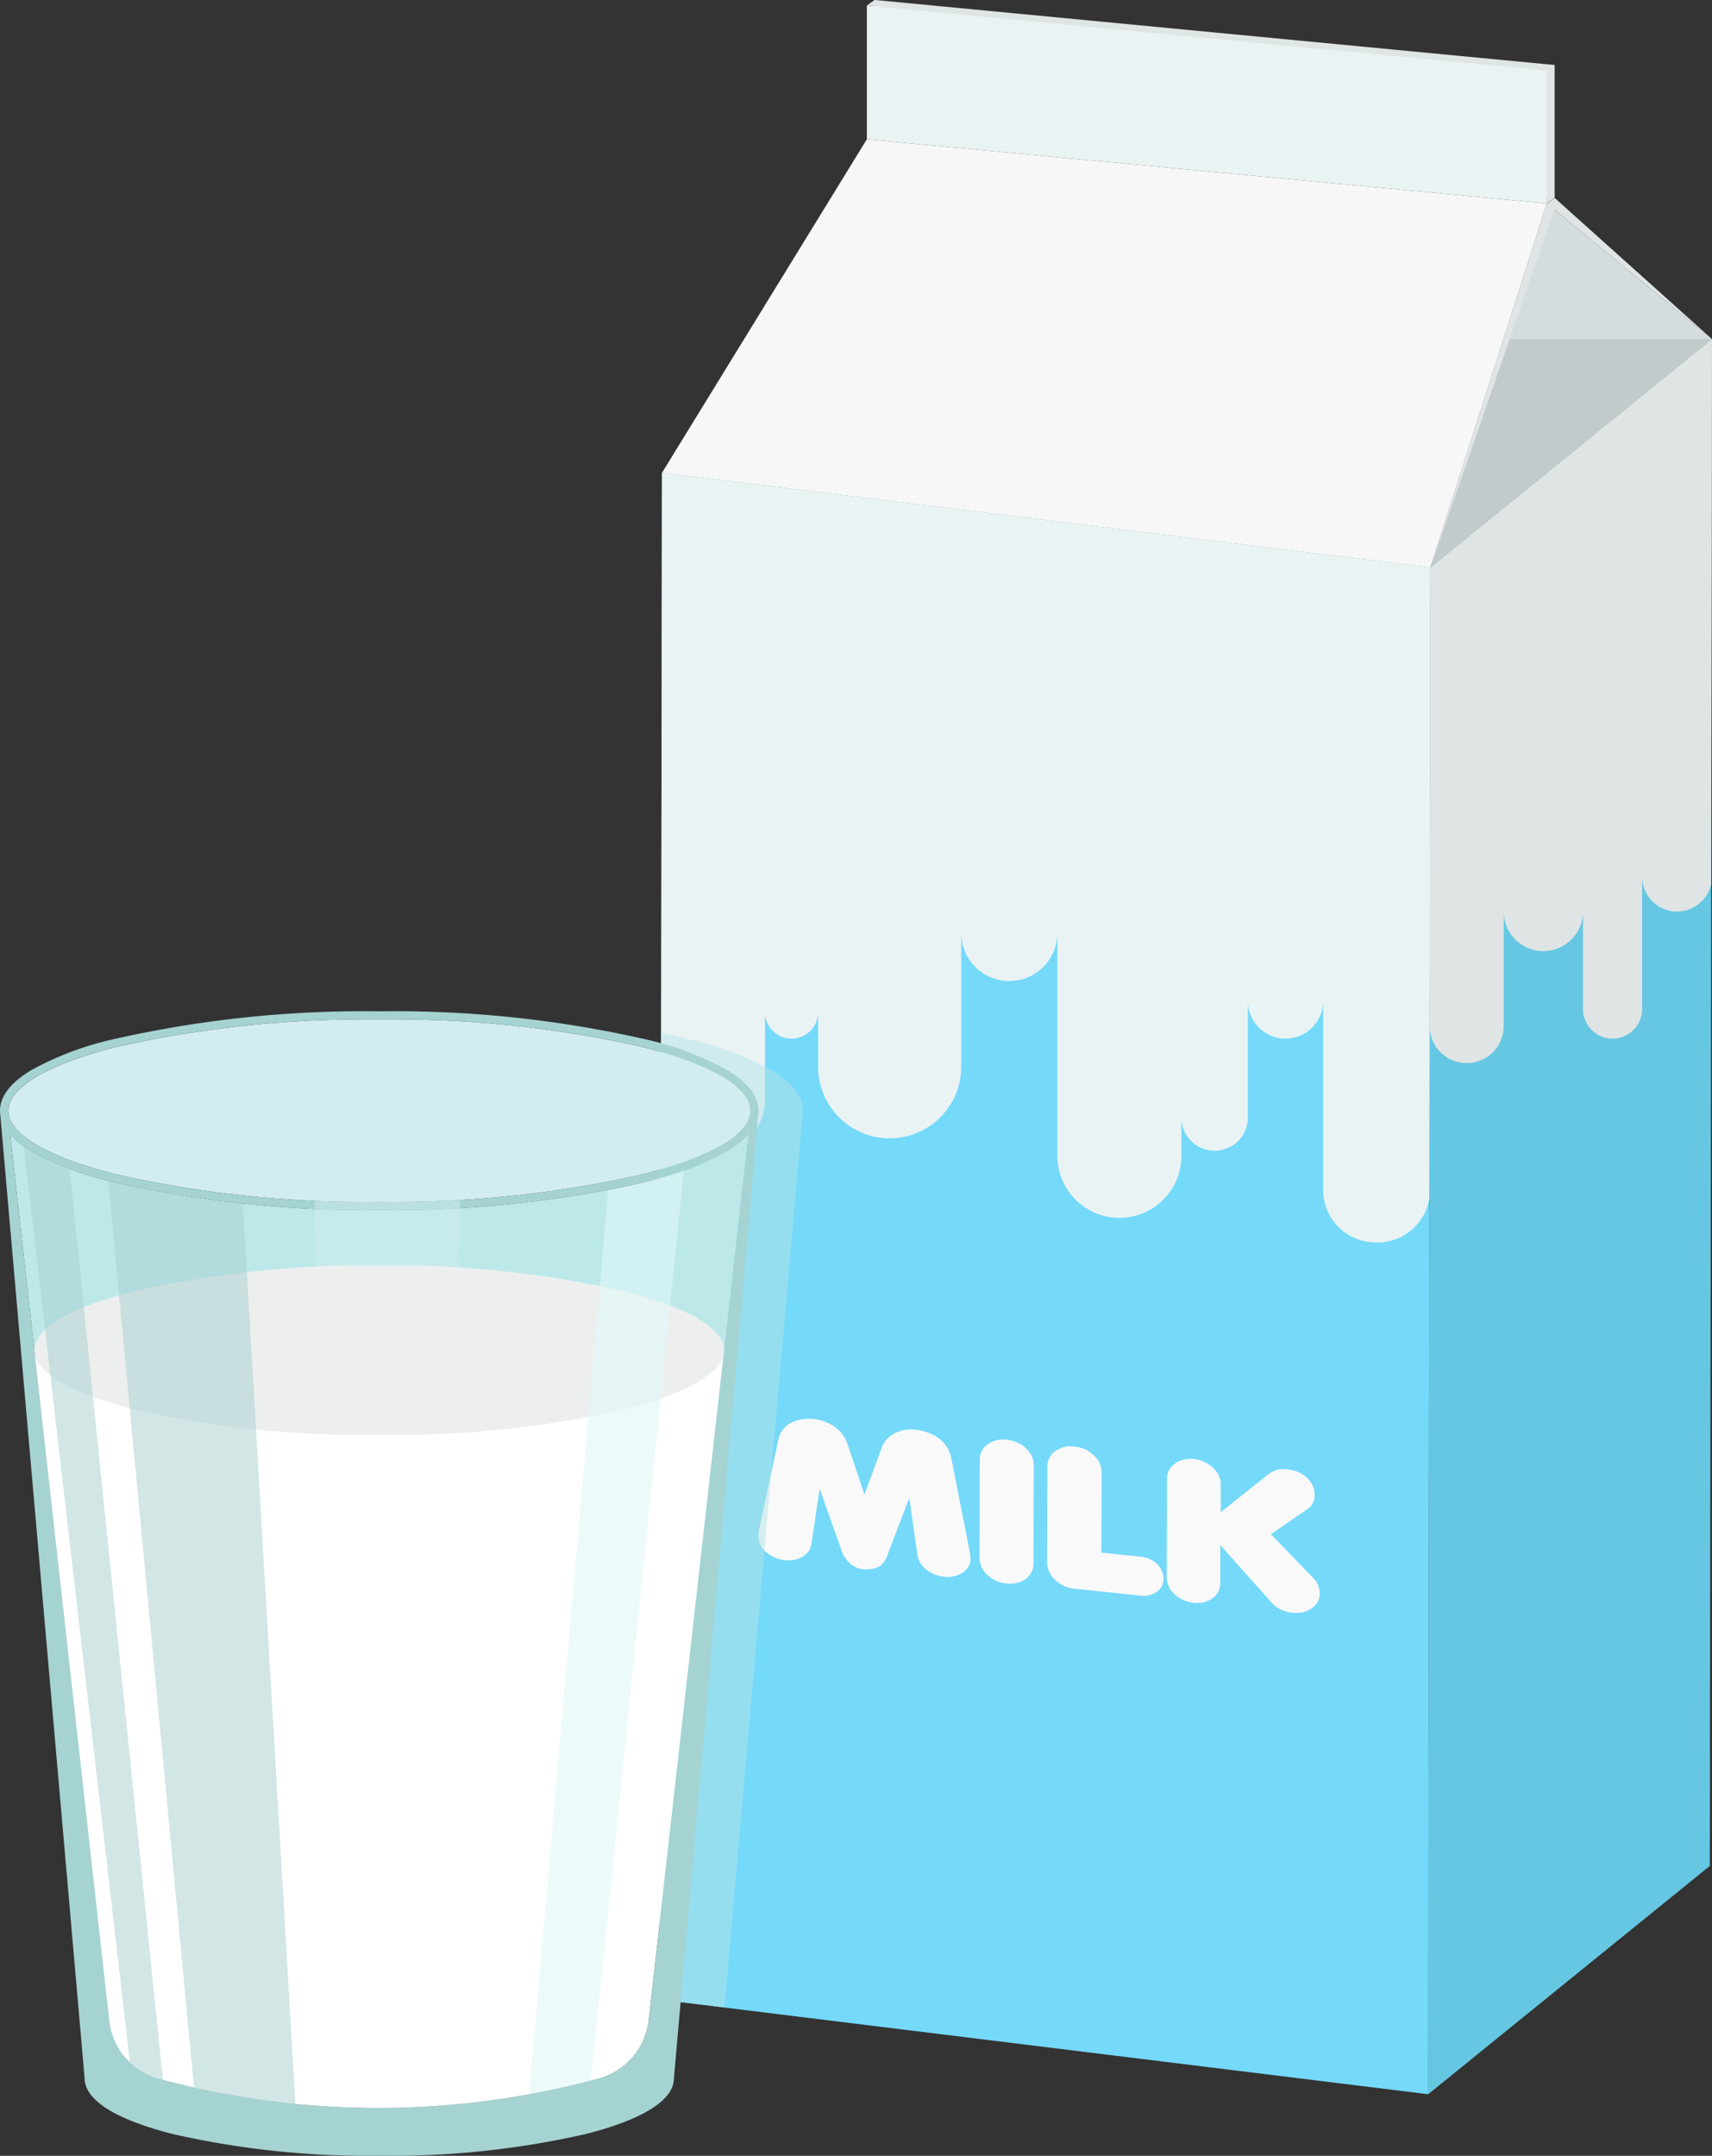
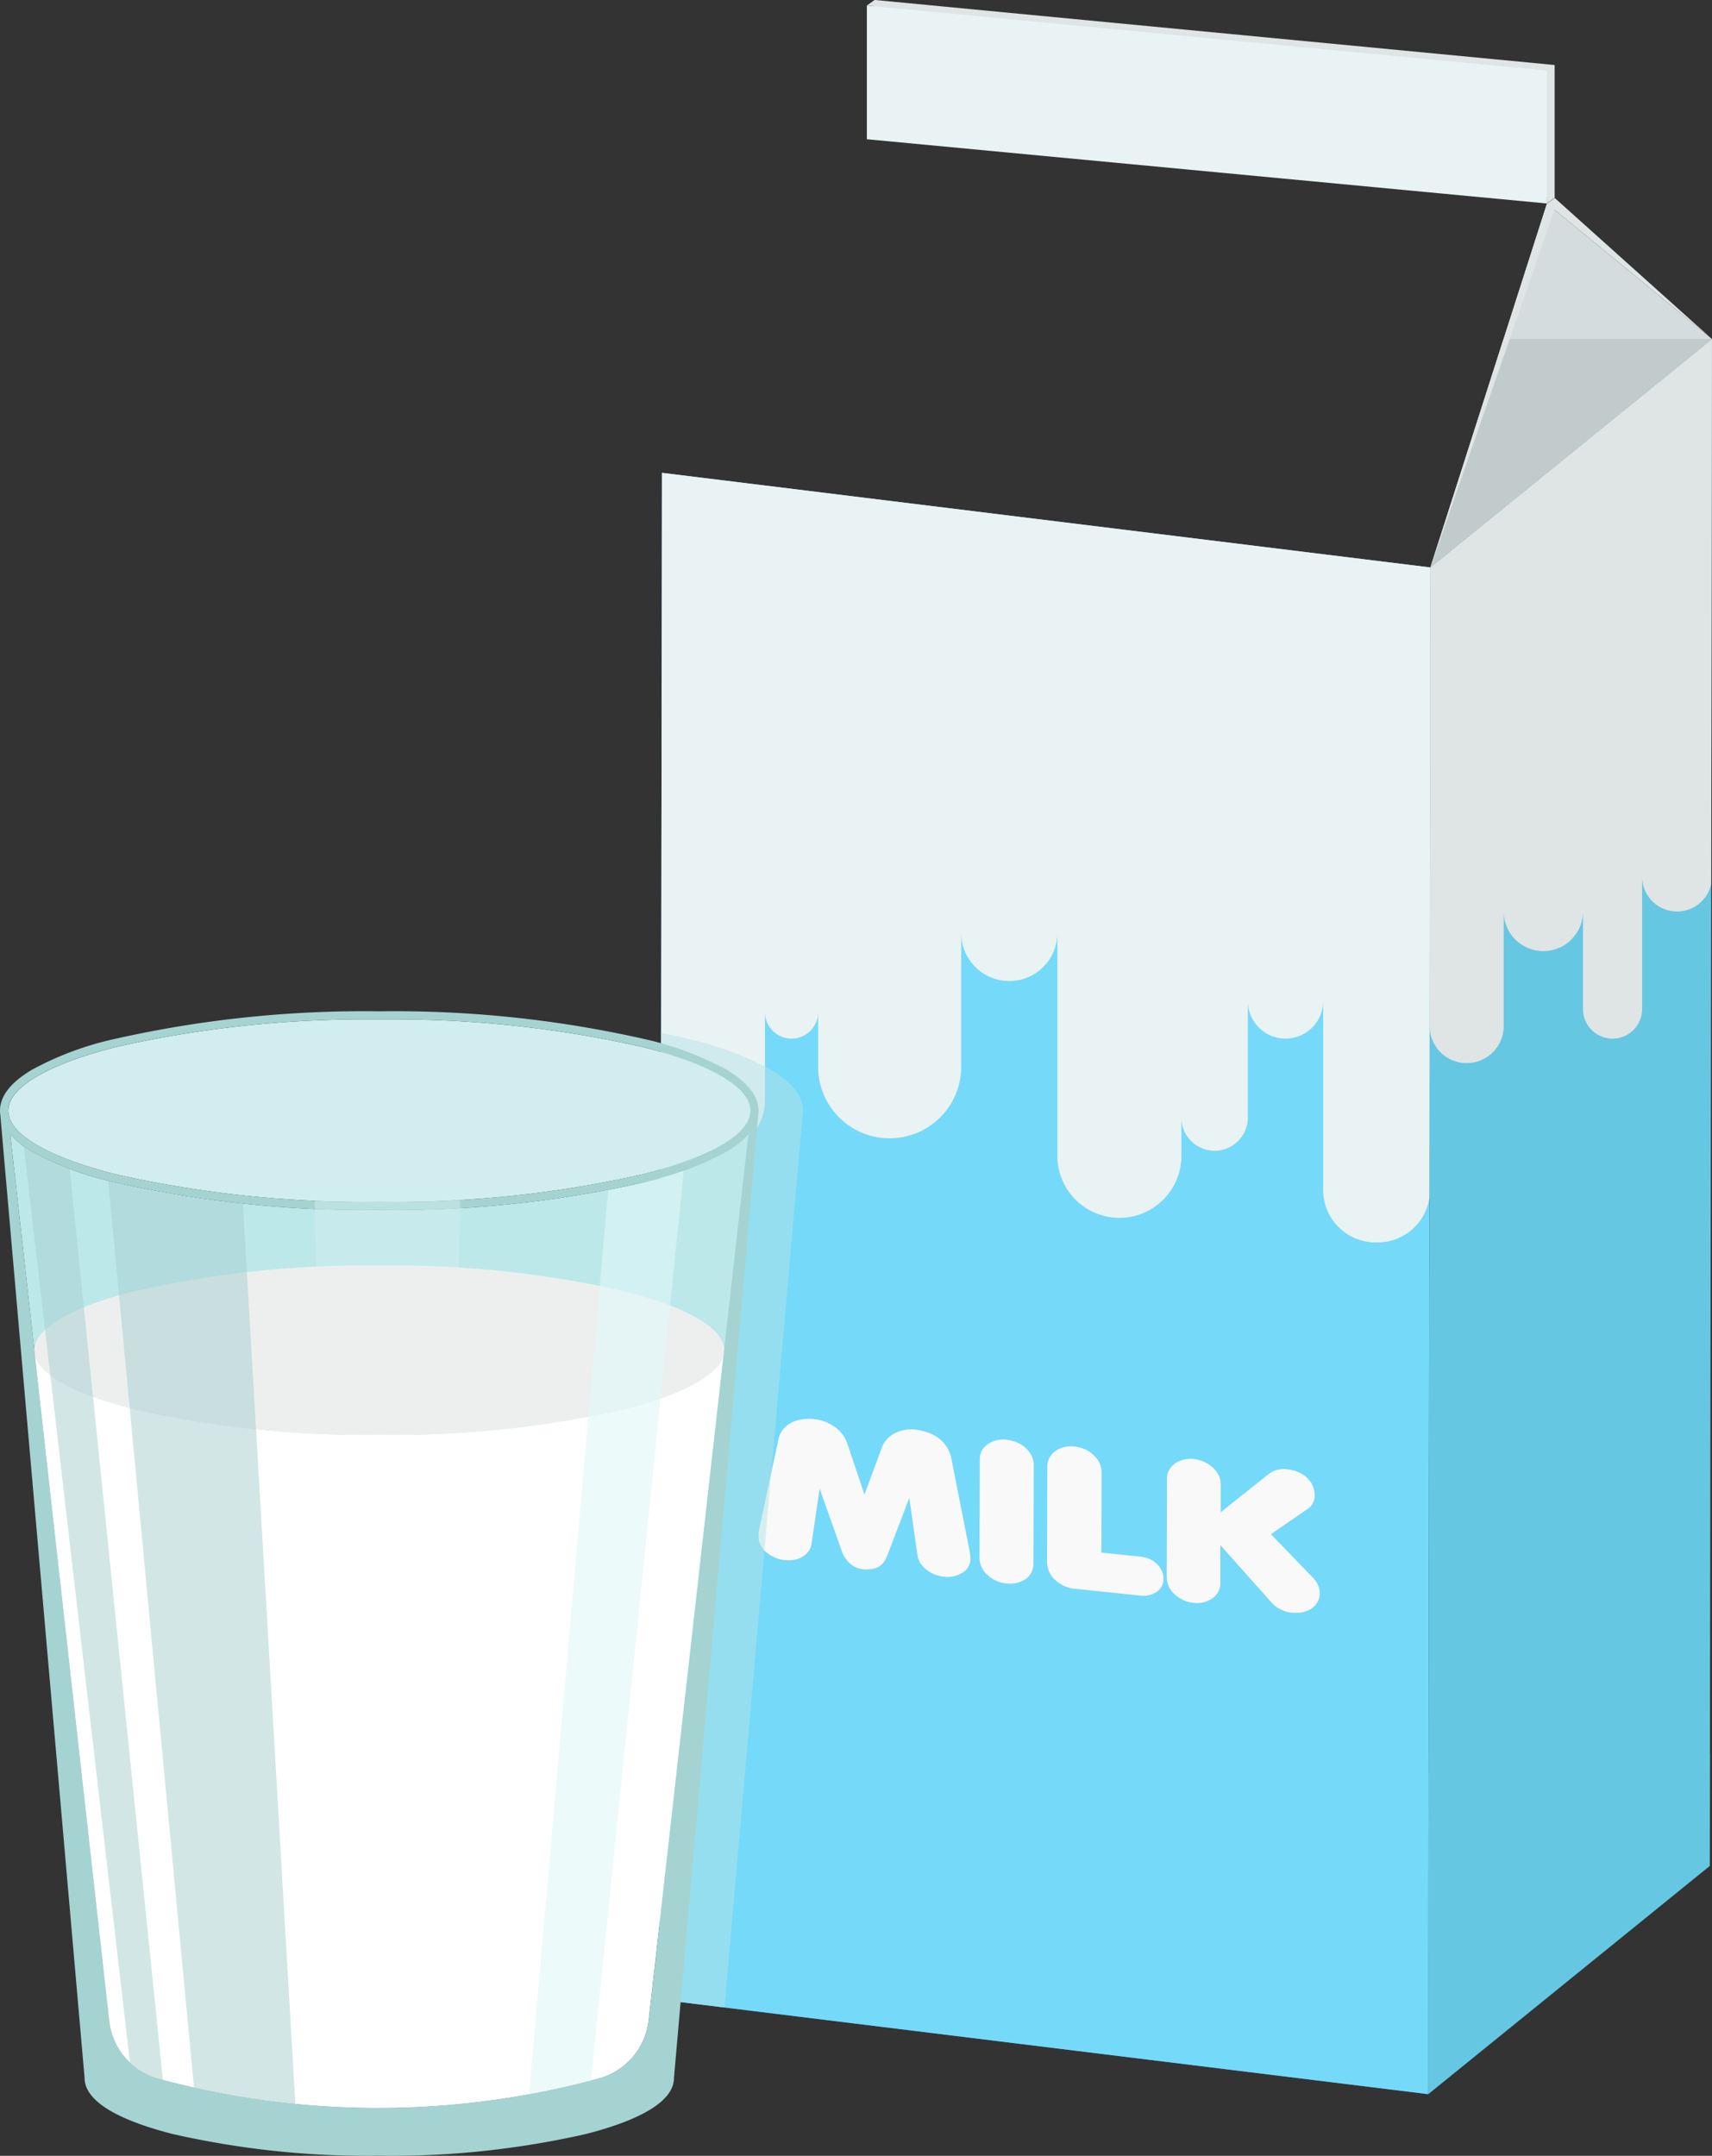
<svg xmlns="http://www.w3.org/2000/svg" id="グループ_515" data-name="グループ 515" width="75.566" height="95.145" viewBox="0 0 75.566 95.145">
  <rect x="0" y="0" width="75.566" height="95.145" fill="#333333" stroke="none" />
  <defs>
    <clipPath id="clip-path">
      <rect id="長方形_245" data-name="長方形 245" width="75.566" height="95.144" fill="none" />
    </clipPath>
    <clipPath id="clip-path-3">
      <rect id="長方形_237" data-name="長方形 237" width="46.448" height="77.457" fill="none" />
    </clipPath>
    <clipPath id="clip-path-4">
      <rect id="長方形_235" data-name="長方形 235" width="33.936" height="14.161" fill="none" />
    </clipPath>
    <clipPath id="clip-path-5">
      <rect id="長方形_236" data-name="長方形 236" width="12.453" height="15.049" fill="none" />
    </clipPath>
    <clipPath id="clip-path-7">
      <rect id="長方形_239" data-name="長方形 239" width="6.323" height="43.022" fill="none" />
    </clipPath>
    <clipPath id="clip-path-8">
      <rect id="長方形_240" data-name="長方形 240" width="6.716" height="12.229" fill="none" />
    </clipPath>
    <clipPath id="clip-path-9">
      <rect id="長方形_241" data-name="長方形 241" width="6.835" height="40.763" fill="none" />
    </clipPath>
    <clipPath id="clip-path-10">
      <rect id="長方形_242" data-name="長方形 242" width="8.262" height="40.741" fill="none" />
    </clipPath>
    <clipPath id="clip-path-11">
      <rect id="長方形_243" data-name="長方形 243" width="6.142" height="41.207" fill="none" />
    </clipPath>
  </defs>
  <g id="グループ_543" data-name="グループ 543" clip-path="url(#clip-path)">
    <g id="グループ_525" data-name="グループ 525" transform="translate(0 0)">
      <g id="グループ_524" data-name="グループ 524" clip-path="url(#clip-path)">
        <g id="グループ_523" data-name="グループ 523" transform="translate(29.118 14.967)" style="isolation: isolate">
          <g id="グループ_522" data-name="グループ 522">
            <g id="グループ_521" data-name="グループ 521" clip-path="url(#clip-path-3)">
              <path id="パス_1835" data-name="パス 1835" d="M1190.343,292.7l12.432-10.077-.1,67.38-12.432,10.077Z" transform="translate(-1156.327 -282.618)" fill="#66c7e2" />
              <path id="パス_1836" data-name="パス 1836" d="M583.848,398.219l-.1,67.38-33.915-4.176.1-67.38Z" transform="translate(-549.832 -388.142)" fill="#75d9fa" />
              <g id="グループ_517" data-name="グループ 517" transform="translate(0 63.296)" opacity="0.45" style="mix-blend-mode: multiply;isolation: isolate">
                <g id="グループ_516" data-name="グループ 516">
                  <g id="グループ_515-2" data-name="グループ 515" clip-path="url(#clip-path-4)">
                    <path id="パス_1837" data-name="パス 1837" d="M569.358,1483.709a55.159,55.159,0,0,1-19.522,1.4l0,2.694,33.915,4.176.021-14.161a55.7,55.7,0,0,1-14.41,5.887" transform="translate(-549.832 -1477.821)" fill="#75d9fa" />
                  </g>
                </g>
              </g>
              <g id="グループ_520" data-name="グループ 520" transform="translate(33.915 62.408)" opacity="0.45" style="mix-blend-mode: multiply;isolation: isolate">
                <g id="グループ_519" data-name="グループ 519">
                  <g id="グループ_518" data-name="グループ 518" clip-path="url(#clip-path-5)">
-                     <path id="パス_1838" data-name="パス 1838" d="M1190.263,1461.936l-.021,14.161,12.432-10.077.021-4.961c-3.339,3.414-7.454-2.025-12.431.878" transform="translate(-1190.242 -1461.048)" fill="#66c7e2" />
+                     <path id="パス_1838" data-name="パス 1838" d="M1190.263,1461.936l-.021,14.161,12.432-10.077.021-4.961" transform="translate(-1190.242 -1461.048)" fill="#66c7e2" />
                  </g>
                </g>
              </g>
              <path id="パス_1839" data-name="パス 1839" d="M553.273,424h0a2.273,2.273,0,0,0,2.273-2.273v-3.886a1.173,1.173,0,0,0,2.346,0v2.415a3.157,3.157,0,1,0,6.315,0V414.35a2.122,2.122,0,0,0,4.244,0v9.783a2.738,2.738,0,1,0,5.475,0v-1.6a1.467,1.467,0,0,0,2.933,0v-5.182a1.662,1.662,0,1,0,3.324,0v8.342a2.315,2.315,0,0,0,2.315,2.315h.086a2.315,2.315,0,0,0,2.288-1.96l.027-17.972.015-9.858L551,394.043l-.042,27.671A2.321,2.321,0,0,0,553.273,424" transform="translate(-550.898 -388.142)" fill="#eaf3f4" />
              <path id="パス_1840" data-name="パス 1840" d="M1191.578,312.942a1.634,1.634,0,0,0,3.268-.01v-5.054a1.75,1.75,0,1,0,3.5,0v4.308a1.3,1.3,0,1,0,2.609,0v-5.842a1.542,1.542,0,0,0,3.047.331l.036-24.056L1191.609,292.7Z" transform="translate(-1157.592 -282.619)" fill="#dfe4e5" />
            </g>
          </g>
        </g>
      </g>
    </g>
-     <path id="パス_1841" data-name="パス 1841" d="M551.742,130.754l9.044-14.723,30.015,2.835-5.144,16.064Z" transform="translate(-522.523 -109.886)" fill="#f7f7f7" />
    <path id="パス_1842" data-name="パス 1842" d="M1192.152,185.633l12.432-10.077-7.288-5.987Z" transform="translate(-1129.017 -160.589)" fill="#d4dcdd" />
    <path id="パス_1843" data-name="パス 1843" d="M1195.379,282.619l-3.227,10.077,12.432-10.077Z" transform="translate(-1129.018 -267.652)" fill="#c2cbcc" />
    <path id="パス_1844" data-name="パス 1844" d="M722.864,0l-.342.244.342.033V5.9l29.673,2.8v.277l.342-.244V2.871Z" transform="translate(-684.258 -0.002)" fill="#dfe4e5" />
    <path id="パス_1845" data-name="パス 1845" d="M722.521,10.518l30.015,2.835V7.487L722.521,4.617Z" transform="translate(-684.258 -4.373)" fill="#eaf3f4" />
    <path id="パス_1846" data-name="パス 1846" d="M1197.3,165.2l-5.144,16.064,5.476-15.792,6.956,5.715-6.945-6.231Z" transform="translate(-1129.017 -156.217)" fill="#dfe4e5" />
    <g id="グループ_542" data-name="グループ 542" transform="translate(0 0)">
      <g id="グループ_541" data-name="グループ 541" clip-path="url(#clip-path)">
        <path id="パス_1847" data-name="パス 1847" d="M639.171,1182.884a1.623,1.623,0,0,0-.93.158,1.145,1.145,0,0,0-.569.625l-.771,2.079-.754-2.238a1.449,1.449,0,0,0-.55-.739,1.883,1.883,0,0,0-.933-.354,2.047,2.047,0,0,0-.63.035,1.225,1.225,0,0,0-.623.313,1.07,1.07,0,0,0-.316.591l-.857,4.009c-.007.066-.011.174-.011.324a.96.96,0,0,0,.381.636,1.451,1.451,0,0,0,.78.319,1.577,1.577,0,0,0,.393-.009,1.087,1.087,0,0,0,.535-.253.733.733,0,0,0,.248-.458l.359-2.439.954,2.692a1.354,1.354,0,0,0,.386.616,1.058,1.058,0,0,0,.6.258,1.509,1.509,0,0,0,.413-.028.724.724,0,0,0,.385-.183,1.154,1.154,0,0,0,.266-.45l.954-2.494.356,2.513a.926.926,0,0,0,.245.509,1.4,1.4,0,0,0,.538.365,1.661,1.661,0,0,0,.393.091,1.228,1.228,0,0,0,.784-.156.741.741,0,0,0,.382-.556,1.859,1.859,0,0,0-.019-.327l-.824-4.184a1.456,1.456,0,0,0-.315-.658,1.544,1.544,0,0,0-.619-.439,2.281,2.281,0,0,0-.629-.166" transform="translate(-598.745 -1119.787)" fill="#f9f9f9" />
        <path id="パス_1848" data-name="パス 1848" d="M817.617,1199.67a1.2,1.2,0,0,0-.849.2.78.78,0,0,0-.352.666l-.012,4.347a1,1,0,0,0,.35.753,1.376,1.376,0,0,0,.845.376,1.211,1.211,0,0,0,.837-.192.831.831,0,0,0,.26-.3.822.822,0,0,0,.089-.372l.012-4.355a.94.94,0,0,0-.157-.521,1.246,1.246,0,0,0-.432-.406,1.457,1.457,0,0,0-.592-.193" transform="translate(-773.169 -1136.129)" fill="#f9f9f9" />
        <path id="パス_1849" data-name="パス 1849" d="M873.916,1205.364a1.185,1.185,0,0,0-.847.2.855.855,0,0,0-.261.3.8.8,0,0,0-.094.374l-.012,4.2a1.075,1.075,0,0,0,.355.81,1.471,1.471,0,0,0,.89.395l2.89.3a.987.987,0,0,0,.708-.172.686.686,0,0,0,.3-.569.851.851,0,0,0-.132-.452,1.053,1.053,0,0,0-.361-.356,1.218,1.218,0,0,0-.511-.168l-1.742-.181.01-3.551a1.009,1.009,0,0,0-.36-.755,1.188,1.188,0,0,0-.374-.254,1.543,1.543,0,0,0-.461-.121" transform="translate(-826.486 -1141.522)" fill="#f9f9f9" />
        <path id="パス_1850" data-name="パス 1850" d="M973.659,1215.763a1.34,1.34,0,0,0-.61.068.955.955,0,0,0-.44.313.759.759,0,0,0-.162.473l-.012,4.356a1.034,1.034,0,0,0,.35.762,1.569,1.569,0,0,0,.4.261,1.455,1.455,0,0,0,.43.113,1.171,1.171,0,0,0,.836-.2.8.8,0,0,0,.35-.681l0-1.667,2.294,2.573a1.257,1.257,0,0,0,.392.279,1.519,1.519,0,0,0,.483.134,2.229,2.229,0,0,0,.312,0,1.234,1.234,0,0,0,.453-.132.845.845,0,0,0,.336-.311.785.785,0,0,0,.12-.409.986.986,0,0,0-.3-.69l-1.858-1.927,1.63-1.119a.681.681,0,0,0,.3-.6,1,1,0,0,0-.1-.448,1.127,1.127,0,0,0-.437-.473,1.531,1.531,0,0,0-.654-.22,1.3,1.3,0,0,0-.5.031,1.167,1.167,0,0,0-.353.189l-2.1,1.674,0-1.23a.936.936,0,0,0-.154-.514,1.27,1.27,0,0,0-.425-.4,1.474,1.474,0,0,0-.591-.2" transform="translate(-920.937 -1151.37)" fill="#f9f9f9" />
        <g id="グループ_528" data-name="グループ 528" transform="translate(29.118 45.578)" opacity="0.5" style="mix-blend-mode: multiply;isolation: isolate">
          <g id="グループ_527" data-name="グループ 527">
            <g id="グループ_526" data-name="グループ 526" clip-path="url(#clip-path-7)">
              <path id="パス_1851" data-name="パス 1851" d="M554.766,862.291a13.774,13.774,0,0,0-3.6-1.356q-.611-.155-1.272-.292l-.064,42.669,2.861.352,3.447-39.392a1.278,1.278,0,0,0,.014-.156h0c0-.011,0-.023,0-.034,0-.635-.467-1.238-1.389-1.791" transform="translate(-549.832 -860.643)" fill="#b5e4e5" />
            </g>
          </g>
        </g>
        <path id="パス_1852" data-name="パス 1852" d="M11.527,850.839a49.667,49.667,0,0,1,11.666-1.226,49.667,49.667,0,0,1,11.666,1.226c3,.76,4.714,1.78,4.714,2.8,0,0,0,.01,0,.014l-.012.132c-.156.968-1.85,1.927-4.7,2.651a49.661,49.661,0,0,1-11.666,1.225,49.661,49.661,0,0,1-11.666-1.225c-2.852-.724-4.546-1.682-4.7-2.651l-.012-.132s0-.01,0-.014c0-1.017,1.718-2.037,4.714-2.8" transform="translate(-6.452 -804.619)" fill="#d2edef" />
        <path id="パス_1853" data-name="パス 1853" d="M9.467,946.133a13.768,13.768,0,0,0,3.6,1.356,50.022,50.022,0,0,0,11.754,1.237,50.021,50.021,0,0,0,11.754-1.237,13.768,13.768,0,0,0,3.6-1.356,4.008,4.008,0,0,0,.937-.741l-4.405,39.1a3,3,0,0,1-2.22,2.567l-.354.093a37.08,37.08,0,0,1-19.032-.08A3,3,0,0,1,12.9,984.51L8.53,945.392a4.01,4.01,0,0,0,.937.741" transform="translate(-8.078 -895.326)" fill="#bde8ea" />
        <path id="パス_1854" data-name="パス 1854" d="M0,847.217H0v0a1.292,1.292,0,0,0,.014.155l3.719,42.495s0,0,0,.006c0,1.231,2.117,2.026,3.893,2.477a38.792,38.792,0,0,0,9.115.959,38.792,38.792,0,0,0,9.115-.959c1.776-.451,3.893-1.247,3.893-2.477,0,0,0,0,0-.007l3.718-42.494a1.277,1.277,0,0,0,.014-.156h0c0-.011,0-.023,0-.034,0-.635-.467-1.238-1.389-1.791a13.777,13.777,0,0,0-3.6-1.356A50.028,50.028,0,0,0,16.741,842.8a50.029,50.029,0,0,0-11.754,1.237,13.777,13.777,0,0,0-3.6,1.356C.467,845.946,0,846.548,0,847.184c0,.011,0,.022,0,.034m.451,1.016a4.005,4.005,0,0,0,.937.741,13.773,13.773,0,0,0,3.6,1.356,50.022,50.022,0,0,0,11.754,1.237A50.022,50.022,0,0,0,28.5,850.331a13.773,13.773,0,0,0,3.6-1.356,4,4,0,0,0,.937-.741l-4.405,39.1a3,3,0,0,1-2.22,2.567l-.354.093a37.082,37.082,0,0,1-19.032-.08,3,3,0,0,1-2.195-2.563Zm-.091-1.049c0-1.017,1.718-2.037,4.714-2.8a49.661,49.661,0,0,1,11.666-1.225,49.661,49.661,0,0,1,11.666,1.225c3,.761,4.714,1.78,4.714,2.8,0,0,0,.01,0,.015l-.012.132c-.156.968-1.85,1.927-4.7,2.651a49.661,49.661,0,0,1-11.666,1.226,49.661,49.661,0,0,1-11.666-1.226c-2.852-.724-4.546-1.683-4.7-2.65L.361,847.2s0-.01,0-.014" transform="translate(0 -798.167)" fill="#a5d3d1" />
        <g id="グループ_531" data-name="グループ 531" transform="translate(13.71 44.994)" opacity="0.5" style="mix-blend-mode: multiply;isolation: isolate">
          <g id="グループ_530" data-name="グループ 530">
            <g id="グループ_529" data-name="グループ 529" clip-path="url(#clip-path-8)">
              <path id="パス_1855" data-name="パス 1855" d="M261.916,849.613c-1.028,0-2.041.024-3.031.07l.28,12.1c.9.038,1.819.058,2.751.058,1.182,0,2.345-.031,3.474-.093.126-4.691.212-12.031.212-12.033-1.2-.069-2.429-.1-3.685-.1" transform="translate(-258.885 -849.613)" fill="#d2edef" />
            </g>
          </g>
        </g>
        <path id="パス_1856" data-name="パス 1856" d="M33.394,1131.228a46.212,46.212,0,0,0,10.842,1.138,46.212,46.212,0,0,0,10.842-1.138c2.562-.65,4.119-1.5,4.351-2.37l-3.307,29.353a3,3,0,0,1-2.22,2.567l-.354.093a37.083,37.083,0,0,1-19.032-.08h0a3,3,0,0,1-2.195-2.563l-3.287-29.4c.2.879,1.764,1.746,4.359,2.4" transform="translate(-27.497 -1069.043)" fill="#fff" />
        <path id="パス_1857" data-name="パス 1857" d="M33,1055.816a46.212,46.212,0,0,1,10.842-1.138,46.212,46.212,0,0,1,10.842,1.138c2.749.7,4.34,1.628,4.381,2.56l-.03.263c-.232.868-1.789,1.721-4.351,2.37a46.206,46.206,0,0,1-10.842,1.138A46.206,46.206,0,0,1,33,1061.009c-2.6-.658-4.159-1.525-4.359-2.4l-.022-.2c.007-.943,1.6-1.886,4.381-2.591" transform="translate(-27.101 -998.824)" fill="#edefef" />
        <g id="グループ_534" data-name="グループ 534" transform="translate(23.349 51.664)" opacity="0.6" style="mix-blend-mode: multiply;isolation: isolate">
          <g id="グループ_533" data-name="グループ 533">
            <g id="グループ_532" data-name="グループ 532" clip-path="url(#clip-path-9)">
              <path id="パス_1858" data-name="パス 1858" d="M444.389,976.423c.577-.113,1.129-.235,1.652-.368q.924-.235,1.689-.5l-4.1,40.156-.031.008q-1.342.35-2.7.6Z" transform="translate(-440.895 -975.555)" fill="#dff7f6" />
            </g>
          </g>
        </g>
        <g id="グループ_537" data-name="グループ 537" transform="translate(4.775 52.109)" opacity="0.5" style="mix-blend-mode: color-dodge;isolation: isolate">
          <g id="グループ_536" data-name="グループ 536">
            <g id="グループ_535" data-name="グループ 535" clip-path="url(#clip-path-10)">
              <path id="パス_1859" data-name="パス 1859" d="M98.429,1024.707a37.058,37.058,0,0,1-4.475-.721l-3.787-40.02.211.055a39.438,39.438,0,0,0,5.735.952Z" transform="translate(-90.167 -983.966)" fill="#a5cece" />
            </g>
          </g>
        </g>
        <g id="グループ_540" data-name="グループ 540" transform="translate(1.049 50.586)" opacity="0.5" style="mix-blend-mode: color-dodge;isolation: isolate">
          <g id="グループ_539" data-name="グループ 539">
            <g id="グループ_538" data-name="グループ 538" clip-path="url(#clip-path-11)">
              <path id="パス_1860" data-name="パス 1860" d="M19.817,955.214c.106.074.218.148.34.221a9.89,9.89,0,0,0,1.686.777l4.116,40.209-.172-.046a3,3,0,0,1-1.284-.725Z" transform="translate(-19.817 -955.214)" fill="#a5cece" />
            </g>
          </g>
        </g>
      </g>
    </g>
  </g>
</svg>